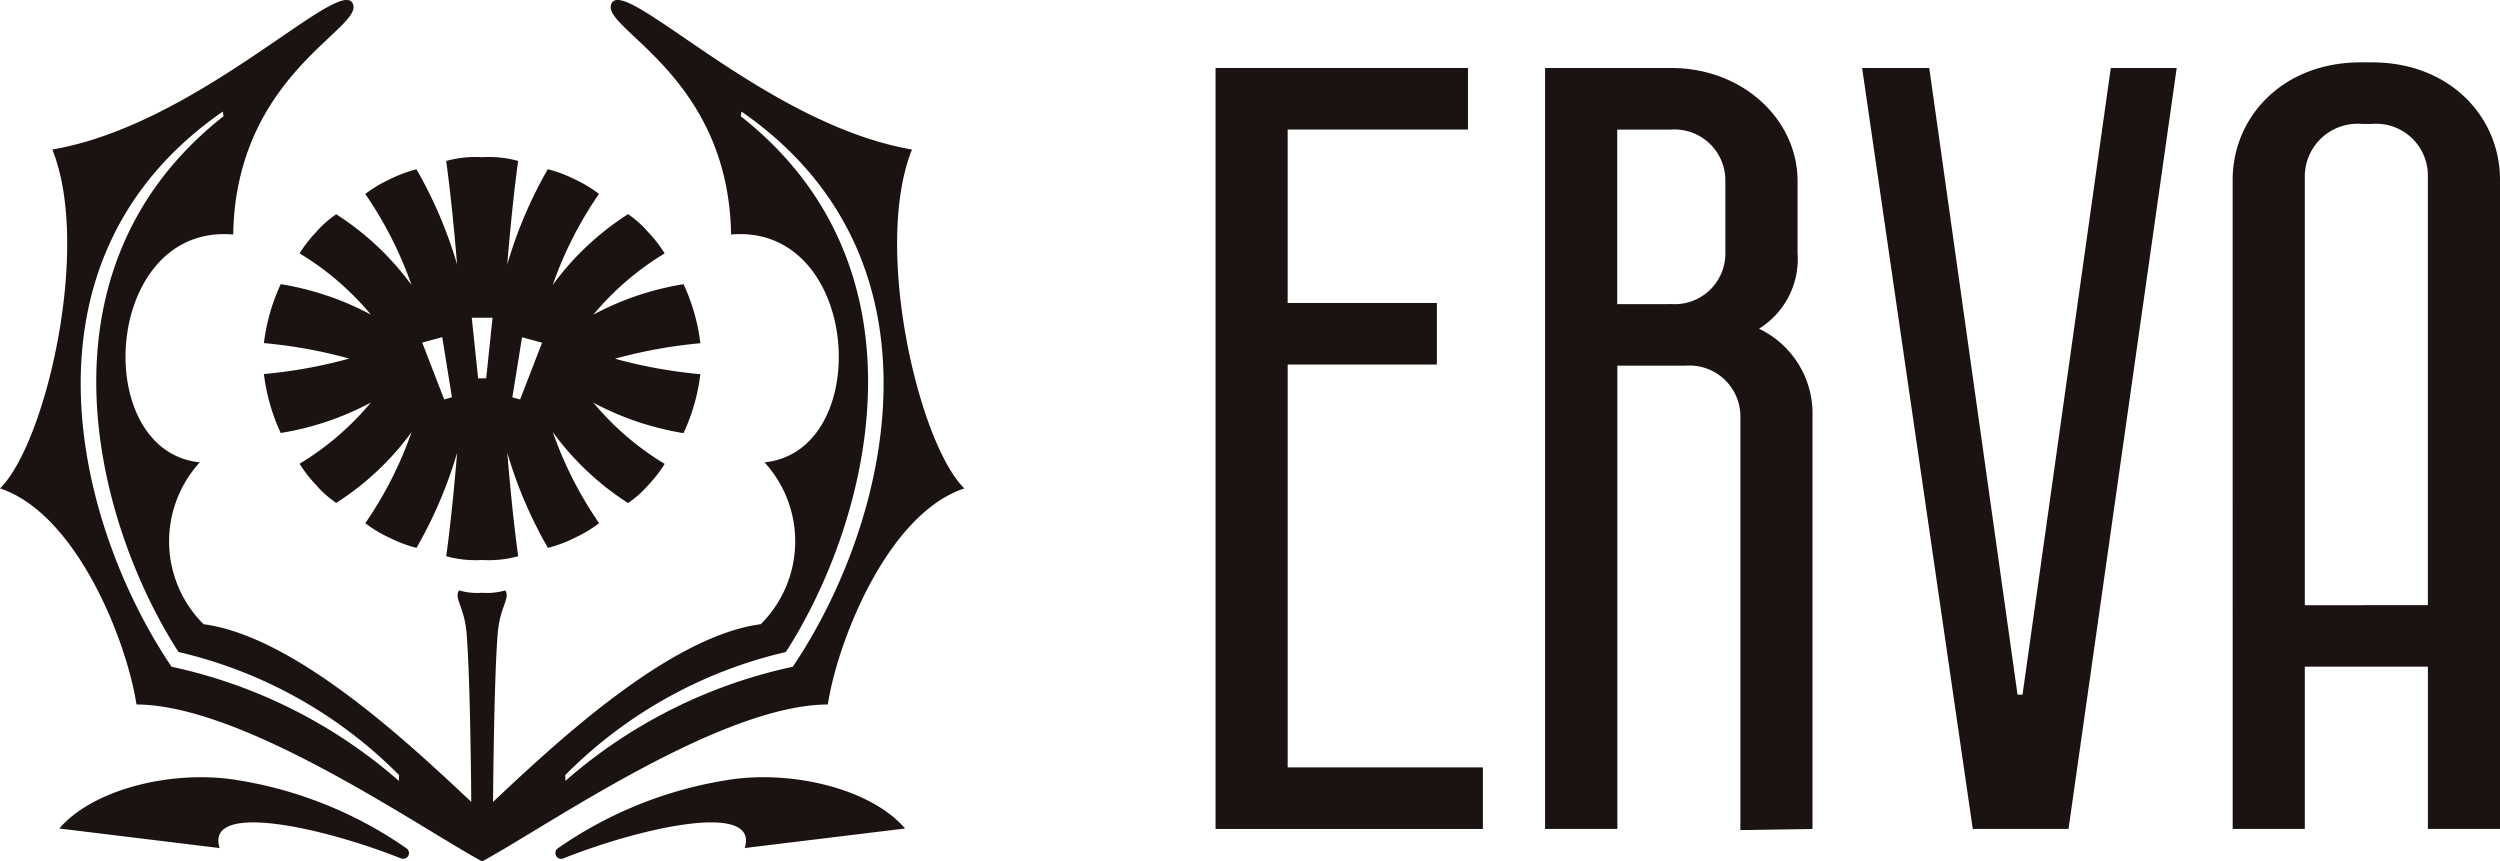
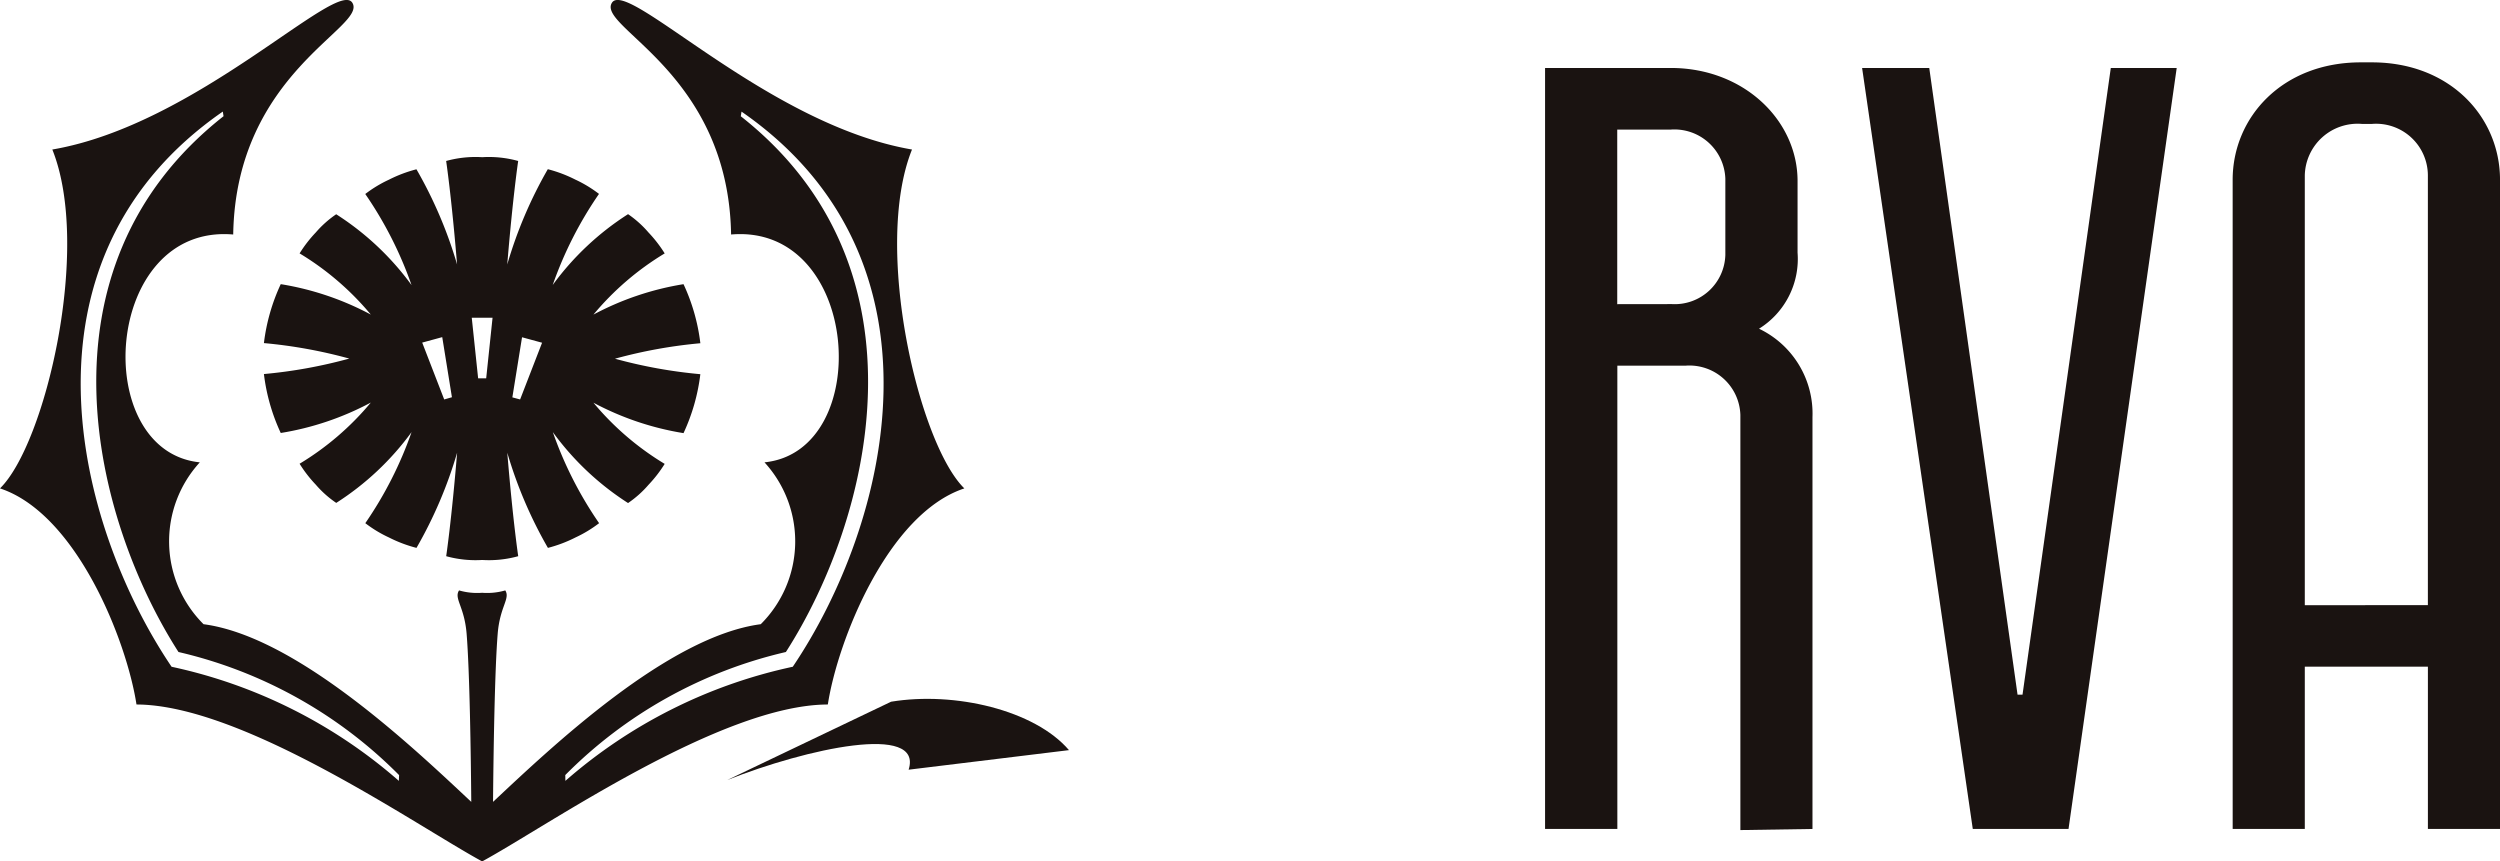
<svg xmlns="http://www.w3.org/2000/svg" viewBox="0 0 137.268 47.298" height="47.298" width="137.268">
  <defs>
    <clipPath id="clip-path">
      <rect fill="none" height="47.298" width="137.268" data-name="長方形 1373" id="長方形_1373" />
    </clipPath>
  </defs>
  <g transform="translate(0 -0.001)" id="ロゴ">
    <g clip-path="url(#clip-path)" transform="translate(0 0.001)" data-name="グループ 1619" id="グループ_1619">
-       <path fill="#1a1311" transform="translate(-2.597 -34.035)" d="M15.62,76.867c-3.492-.575-7.883.463-9.767,2.659L14.658,80.6c-.816-2.573,5.609-1.159,9.964.57a.317.317,0,0,0,.307-.547,22.413,22.413,0,0,0-9.308-3.755" data-name="パス 4139" id="パス_4139" />
-       <path fill="#1a1311" transform="translate(-24.315 -34.035)" d="M64.241,76.867a22.412,22.412,0,0,0-9.308,3.755.317.317,0,0,0,.307.547c4.354-1.729,10.78-3.143,9.964-.57l8.805-1.074c-1.885-2.2-6.275-3.233-9.767-2.659" data-name="パス 4140" id="パス_4140" />
+       <path fill="#1a1311" transform="translate(-24.315 -34.035)" d="M64.241,76.867c4.354-1.729,10.78-3.143,9.964-.57l8.805-1.074c-1.885-2.2-6.275-3.233-9.767-2.659" data-name="パス 4140" id="パス_4140" />
      <path fill="#1a1311" transform="translate(0 0)" d="M50.075,8.21C42.106,6.846,34.452-1.2,33.6.151S40,3.975,40.142,12.876c7.13-.61,7.9,11.89,1.834,12.51a6.419,6.419,0,0,1-.205,8.887c-5.108.675-11.5,6.758-14.7,9.756.022-2.57.089-7.187.256-9.24.122-1.493.7-1.923.416-2.371a3.583,3.583,0,0,1-1.269.13,3.58,3.58,0,0,1-1.269-.13c-.29.448.293.878.415,2.371.168,2.053.235,6.67.256,9.24-3.2-3-9.592-9.08-14.7-9.756a6.42,6.42,0,0,1-.205-8.887c-6.061-.62-5.3-13.12,1.834-12.51C12.947,3.975,20.193,1.5,19.345.151S10.843,6.846,2.873,8.21C5.039,13.606,2.488,24.383,0,26.816,4.21,28.21,6.959,35.19,7.494,38.682c5.874.017,15.41,6.678,18.98,8.616,3.57-1.939,13.106-8.6,18.98-8.616.536-3.492,3.285-10.471,7.495-11.865-2.488-2.433-5.04-13.211-2.874-18.606M21.9,42.875A27.809,27.809,0,0,0,9.421,36.61C4.182,28.848.429,14.3,12.234,6.126l.04.255C1.588,14.789,5.169,28.582,9.8,35.8a24.992,24.992,0,0,1,12.113,6.759ZM43.527,36.61a27.809,27.809,0,0,0-12.483,6.265l-.006-.319A24.987,24.987,0,0,1,43.151,35.8c4.629-7.214,8.21-21.008-2.476-29.416l.04-.255c11.8,8.172,8.051,22.723,2.812,30.484" data-name="パス 4141" id="パス_4141" />
      <path fill="#1a1311" transform="translate(-11.56 -6.879)" d="M50.014,25.718a10.682,10.682,0,0,0-.924-3.236,15.853,15.853,0,0,0-4.946,1.671,15.51,15.51,0,0,1,3.912-3.36,7.162,7.162,0,0,0-.89-1.15,5.775,5.775,0,0,0-1.121-1.005,15.34,15.34,0,0,0-4.137,3.888,21,21,0,0,1,2.541-5,6.873,6.873,0,0,0-1.3-.786,7.437,7.437,0,0,0-1.51-.571A23.872,23.872,0,0,0,39.412,21.4c.307-3.726.6-5.682.6-5.682a6.023,6.023,0,0,0-1.977-.208,6.031,6.031,0,0,0-1.978.208s.294,1.957.6,5.682a23.872,23.872,0,0,0-2.231-5.226,7.451,7.451,0,0,0-1.51.571,6.831,6.831,0,0,0-1.3.786,21.023,21.023,0,0,1,2.54,5,15.328,15.328,0,0,0-4.136-3.888A5.729,5.729,0,0,0,28.9,19.642a7.12,7.12,0,0,0-.89,1.15,15.481,15.481,0,0,1,3.911,3.36,15.846,15.846,0,0,0-4.946-1.671,10.667,10.667,0,0,0-.924,3.236,26.774,26.774,0,0,1,4.687.85,26.752,26.752,0,0,1-4.687.85,10.667,10.667,0,0,0,.924,3.236,15.846,15.846,0,0,0,4.946-1.671,15.481,15.481,0,0,1-3.911,3.36,7.12,7.12,0,0,0,.89,1.15,5.688,5.688,0,0,0,1.122,1,15.319,15.319,0,0,0,4.136-3.887,21.023,21.023,0,0,1-2.54,5,6.831,6.831,0,0,0,1.3.786,7.451,7.451,0,0,0,1.51.571,23.872,23.872,0,0,0,2.231-5.226c-.307,3.726-.6,5.682-.6,5.682a6.032,6.032,0,0,0,1.978.208,6.023,6.023,0,0,0,1.977-.208s-.294-1.956-.6-5.682a23.872,23.872,0,0,0,2.231,5.226,7.437,7.437,0,0,0,1.51-.571,6.873,6.873,0,0,0,1.3-.786,21,21,0,0,1-2.541-5A15.331,15.331,0,0,0,46.045,34.5a5.734,5.734,0,0,0,1.121-1,7.162,7.162,0,0,0,.89-1.15,15.509,15.509,0,0,1-3.912-3.36,15.853,15.853,0,0,0,4.946,1.671,10.682,10.682,0,0,0,.924-3.236,26.775,26.775,0,0,1-4.688-.85,26.8,26.8,0,0,1,4.688-.85M35.95,28.812,34.742,25.69l1.1-.3.532,3.3Zm2.305-1.159h-.442l-.35-3.329h1.142Zm1.863,1.159-.426-.115.532-3.3,1.1.3Z" data-name="パス 4142" id="パス_4142" />
-       <path fill="#1a1311" transform="translate(-53.227 -2.976)" d="M119.97,6.708h13.859v3.38h-9.9v9.524h8.193v3.38H123.93V45.112h10.719v3.38H119.97Z" data-name="パス 4143" id="パス_4143" />
      <path fill="#1a1311" transform="translate(-67.655 -2.976)" d="M152.49,6.708h6.9c4.027,0,6.964,2.888,6.964,6.206v3.933a4.509,4.509,0,0,1-2.116,4.178,5.164,5.164,0,0,1,2.935,4.855V48.492l-3.959.061v-22.8a2.8,2.8,0,0,0-3-2.7h-3.755V48.492H152.49Zm6.964,12.965a2.781,2.781,0,0,0,2.935-2.7V12.791a2.8,2.8,0,0,0-3-2.7h-2.936v9.586Z" data-name="パス 4144" id="パス_4144" />
      <path fill="#1a1311" transform="translate(-81.539 -2.976)" d="M183.782,6.708h3.687l4.848,34.41h.273l4.847-34.41h3.619l-5.94,41.784h-5.257Z" data-name="パス 4145" id="パス_4145" />
      <path fill="#1a1311" transform="translate(-97.764 -2.732)" d="M220.353,12.608c0-3.441,2.731-6.452,7.033-6.452H228c4.3,0,7.033,3.011,7.033,6.452V48.247h-3.96v-8.91h-6.759v8.91h-3.96Zm10.719,23.35v-23.6A2.844,2.844,0,0,0,228,9.536h-.546a2.9,2.9,0,0,0-3.14,2.826v23.6Z" data-name="パス 4146" id="パス_4146" />
    </g>
  </g>
</svg>